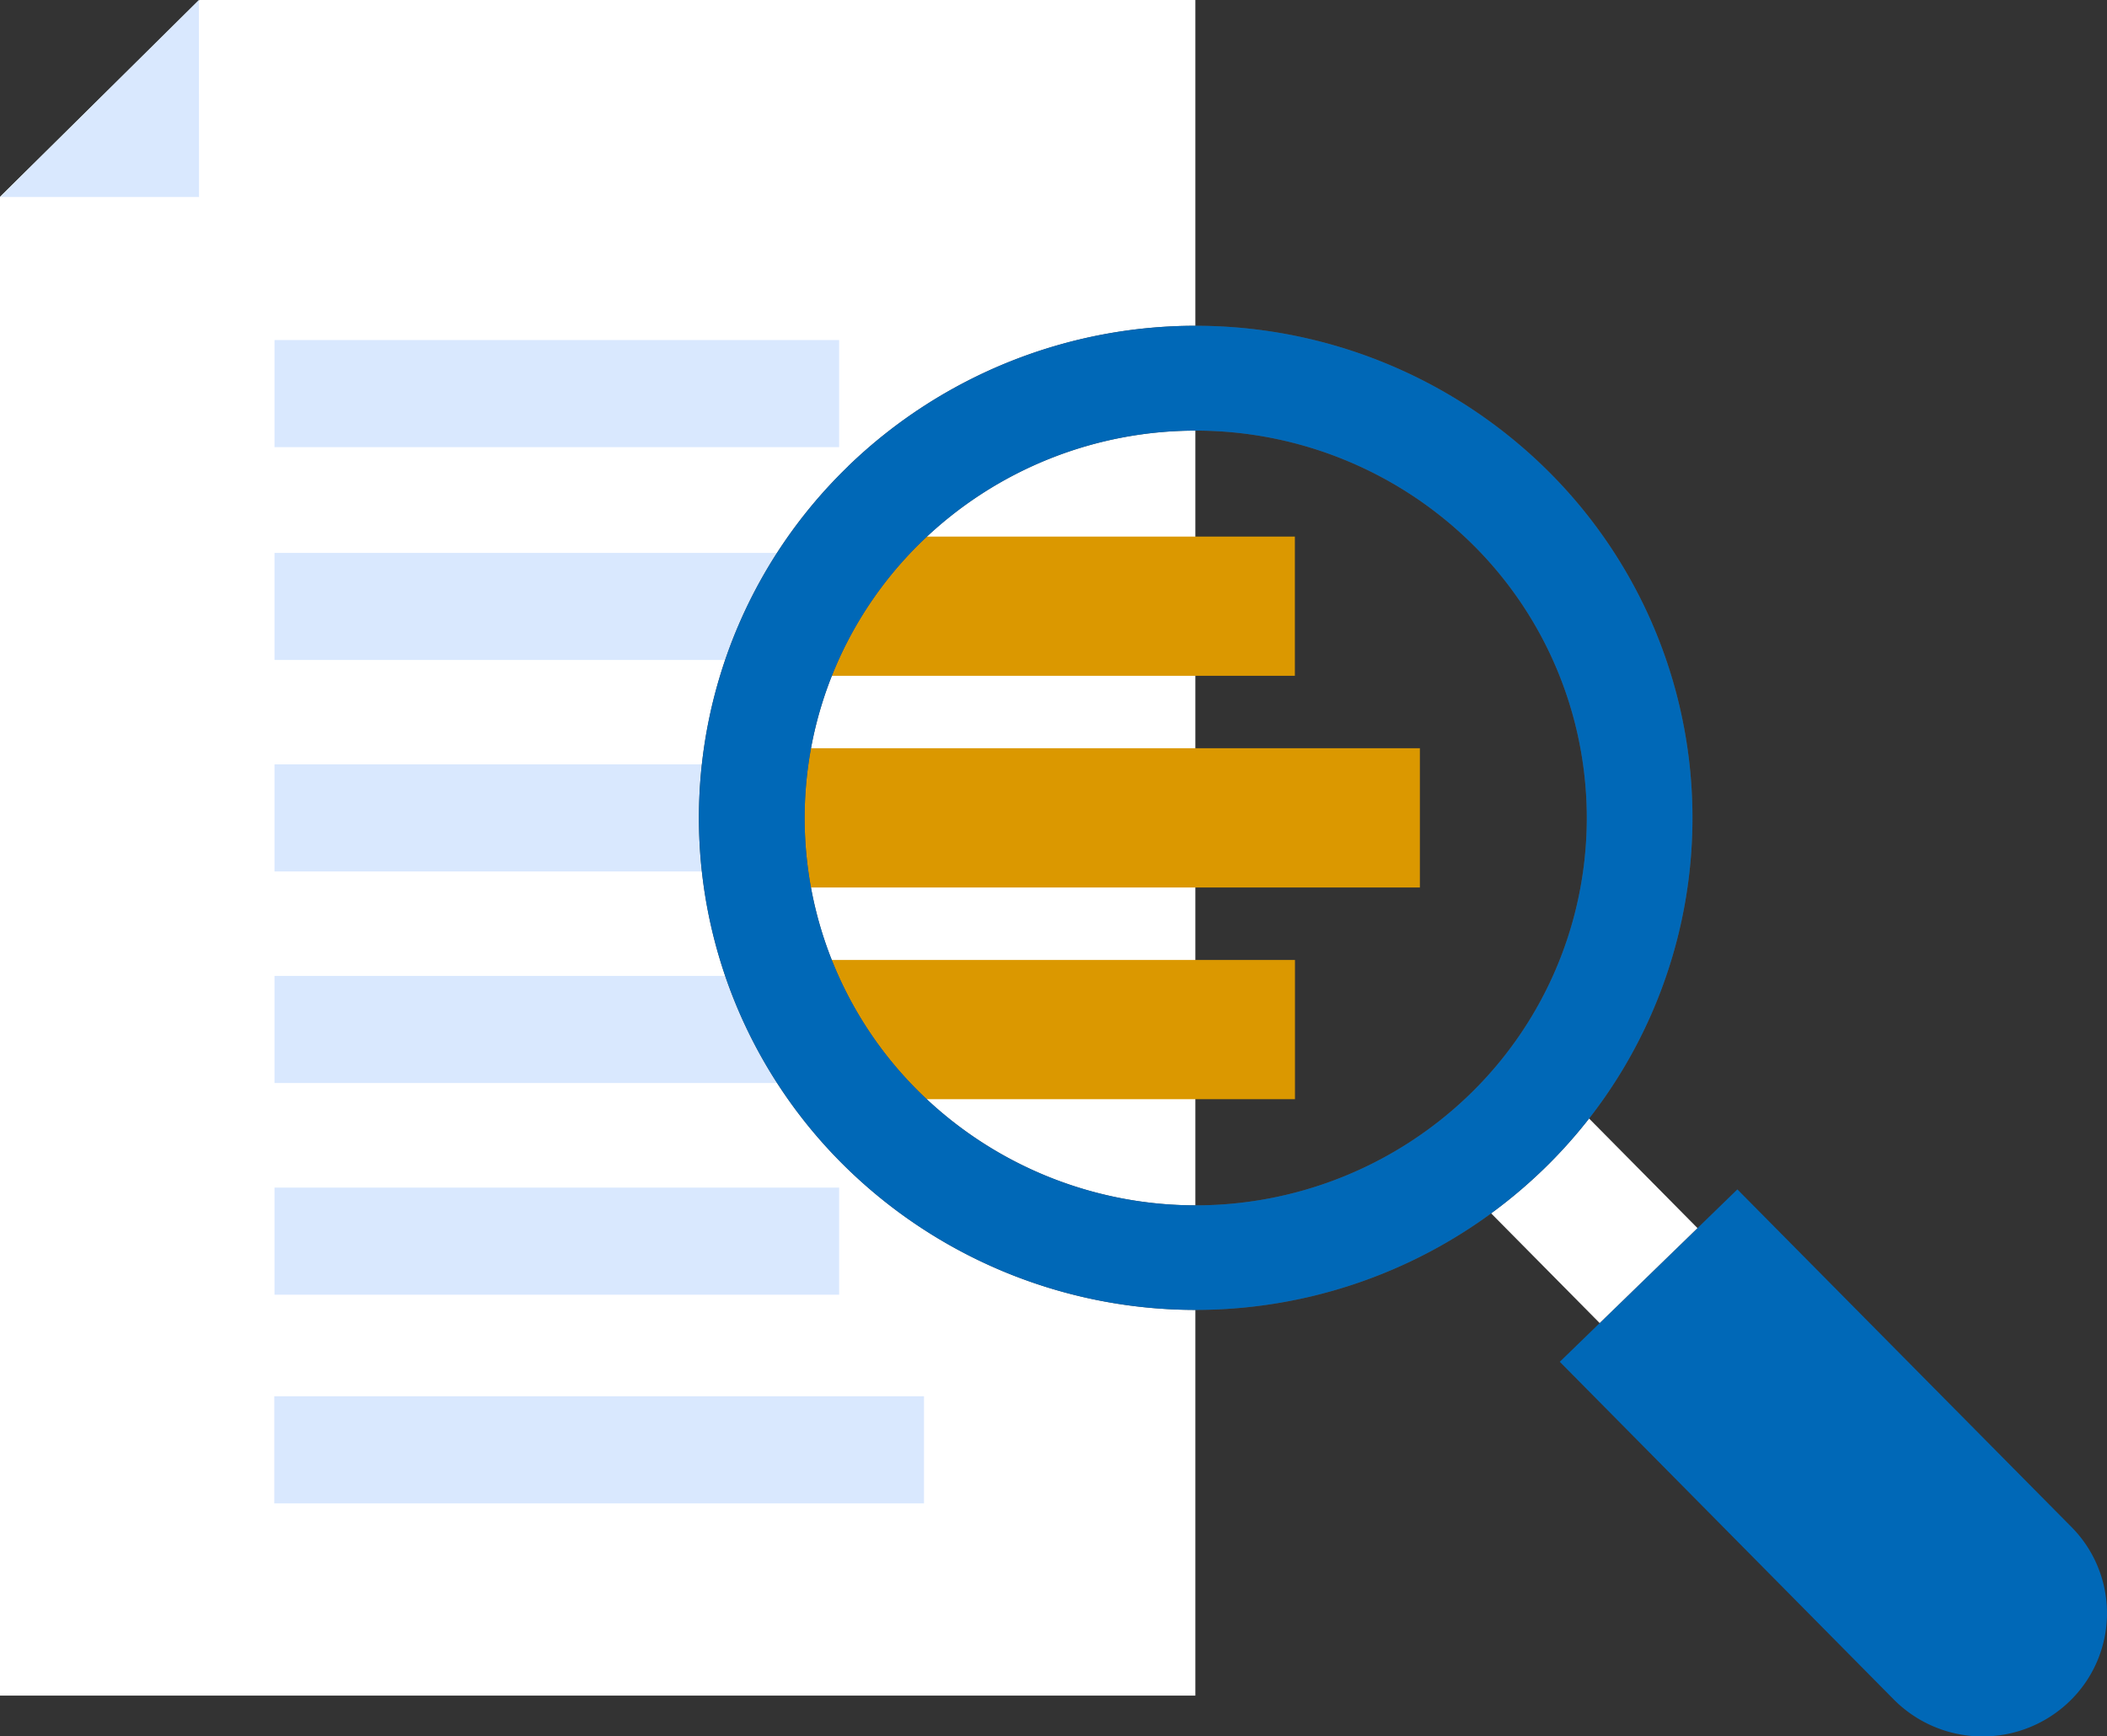
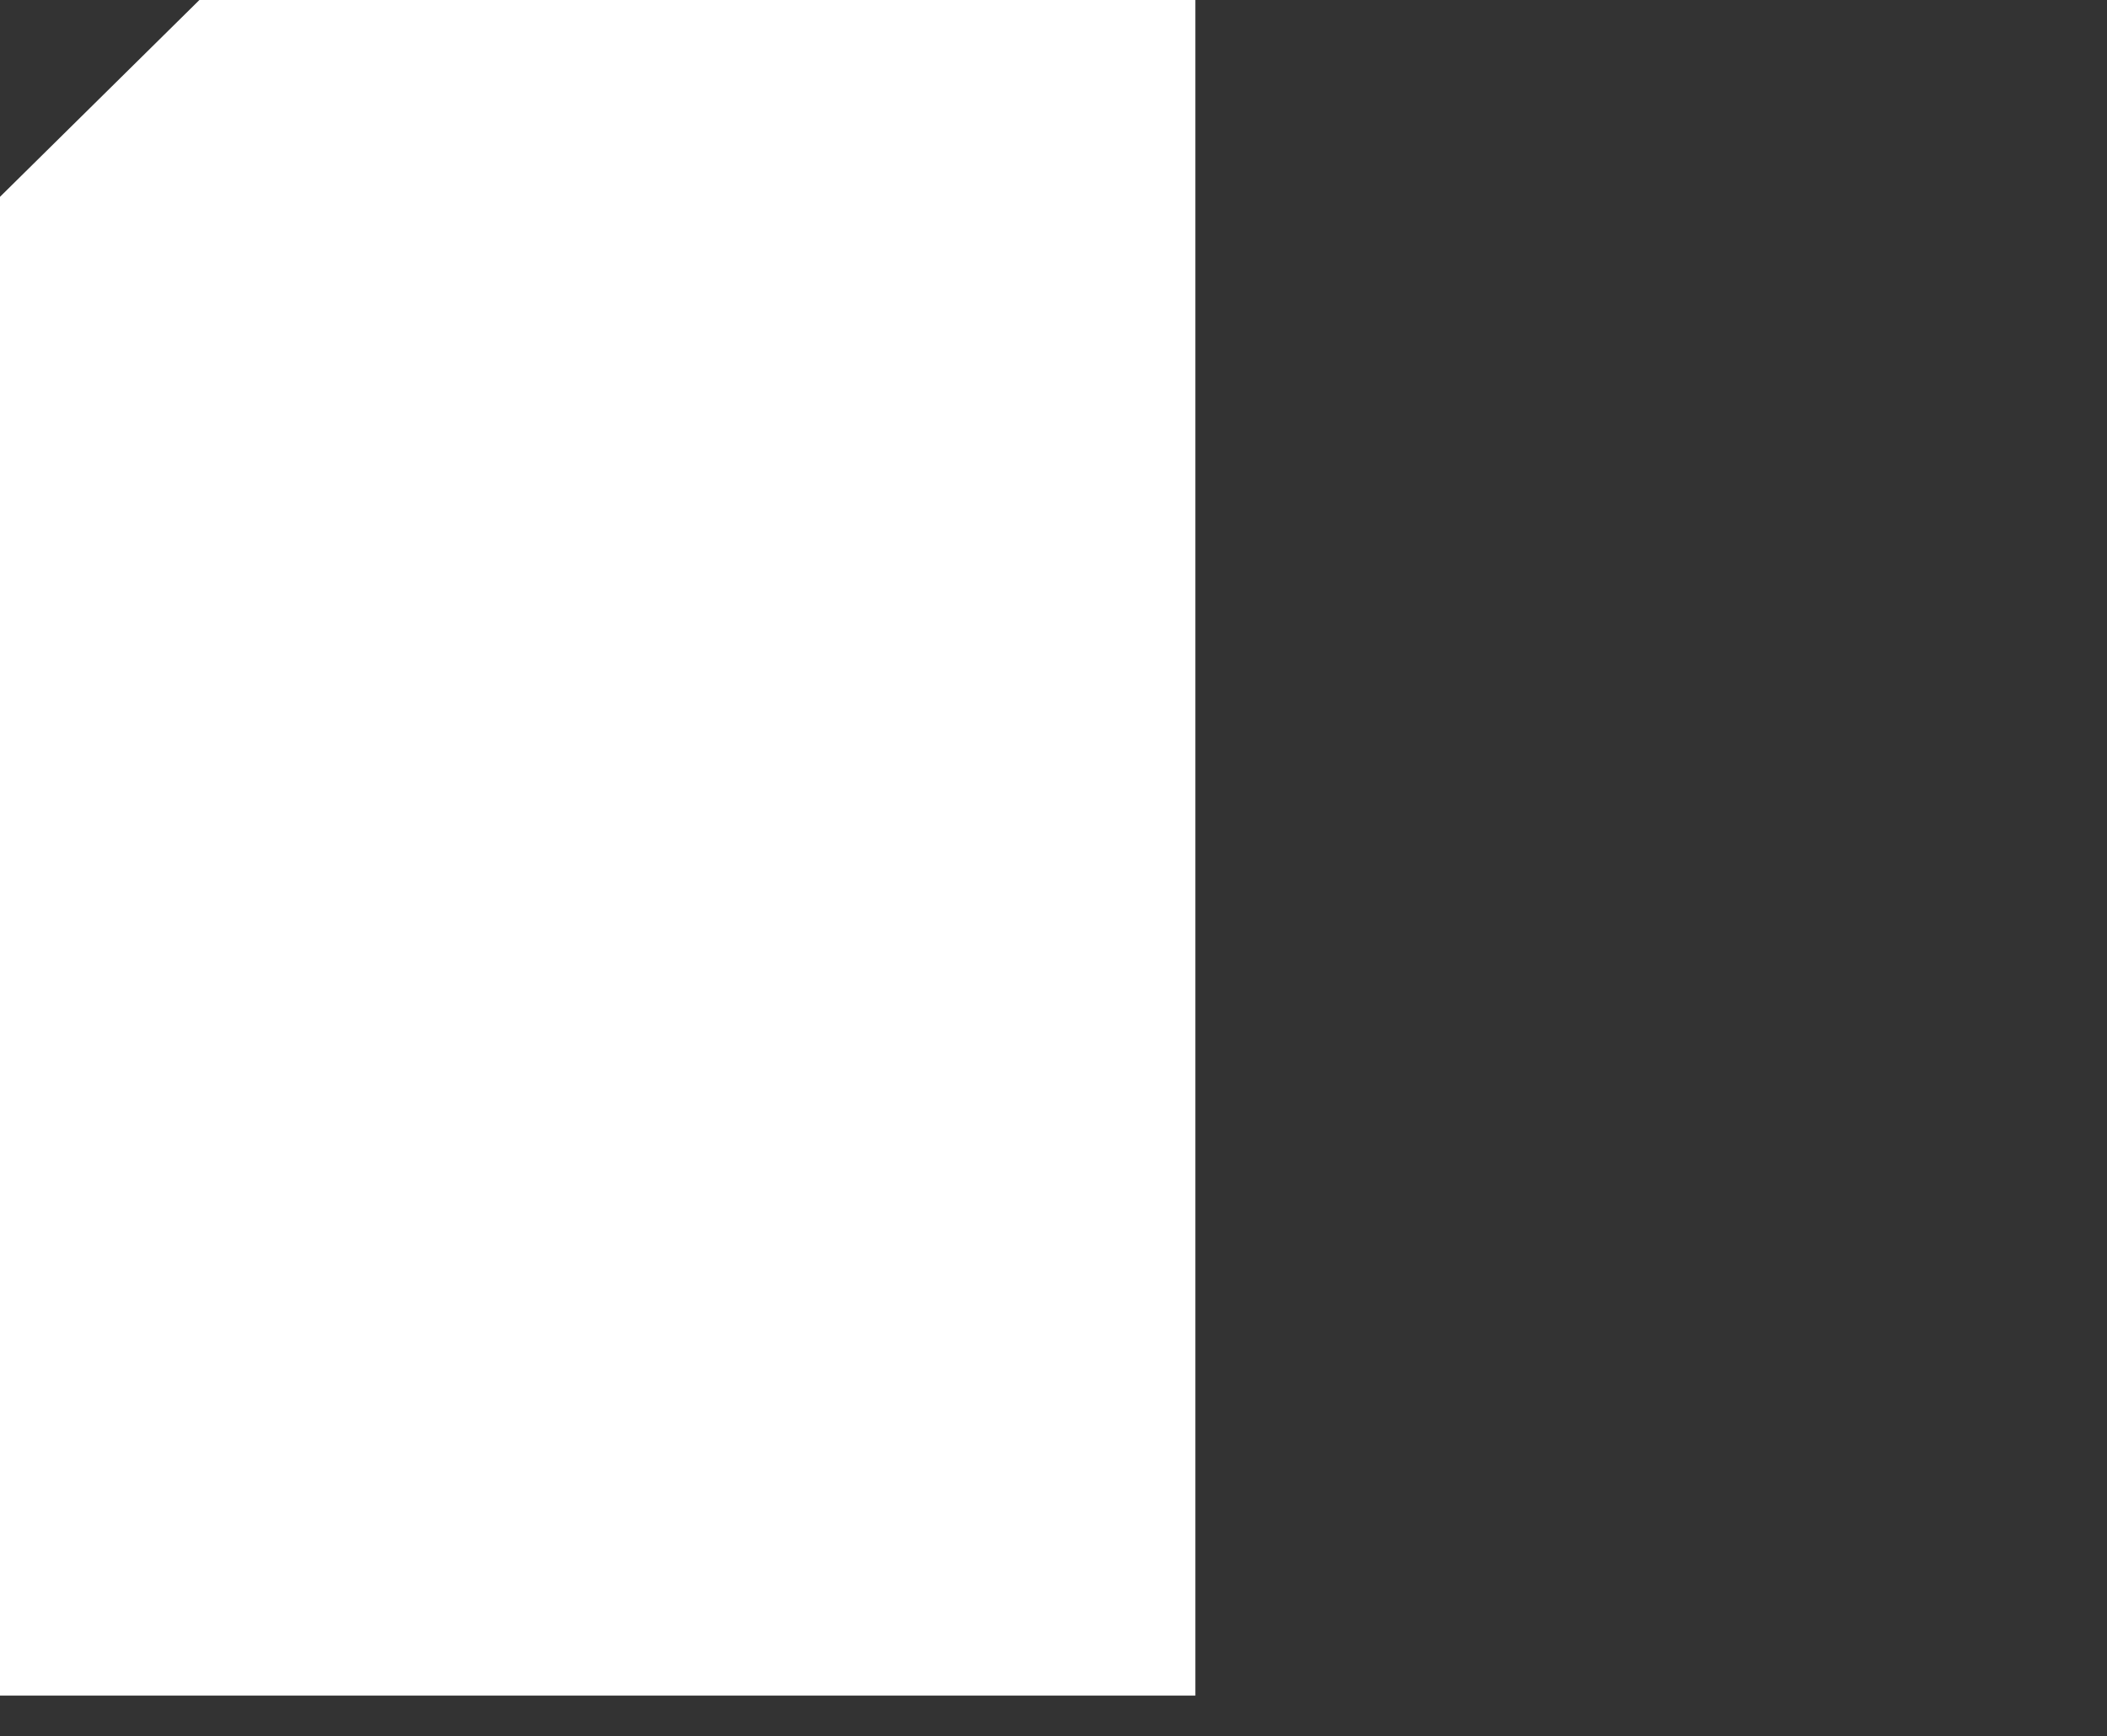
<svg xmlns="http://www.w3.org/2000/svg" width="91" height="75">
  <rect width="100%" height="100%" fill="#333333" stroke="none" />
  <defs>
    <clipPath id="a">
-       <path fill="none" d="M0 0h90.999v75H0z" />
-     </clipPath>
+       </clipPath>
  </defs>
  <path d="M8.611.001L0 8.501v64.738h51.627V.001z" fill="#fff" />
-   <path fill="#d9e8fe" d="M11.856 42.154h22.24v4.625h-22.24zm0-9.139H32.32v4.625H11.856zm0-9.135h24.386v4.625H11.856zm-.01 36.429h28.061v4.625H11.846zm.01-9.011h24.386v4.625H11.856zm0-36.61h24.386v4.625H11.856z" />
  <g clip-path="url(#a)">
    <path d="M89.388 73.481a5.406 5.406 0 01-7.6-.077L67.366 58.821l7.67-7.447 14.43 14.583a5.287 5.287 0 01-.078 7.524" fill="#0068b7" />
    <path d="M63.967 51.97l4.225-4.101 5.121 5.176-4.225 4.102z" fill="#fff" />
    <path d="M.001 8.508h8.595L8.59-.002z" fill="#d9e8fe" />
    <path fill="#db9800" d="M34.641 41.464h21.288v6.014H34.641zm-2.546-9.145h29.229v6.014H32.095zm3.458-9.142h20.372v6.014H35.553z" />
-     <path d="M36.624 20.148a21.114 21.114 0 00-.307 30.056 21.605 21.605 0 0030.345.3 21.114 21.114 0 00.3-30.056 21.6 21.6 0 00-30.342-.3m26.846 27.133a17.008 17.008 0 01-23.888-.237 16.624 16.624 0 01.242-23.663 17.007 17.007 0 0123.885.237 16.624 16.624 0 01-.239 23.663" fill="#4d4d4d" />
-     <path d="M36.624 20.148a21.114 21.114 0 00-.307 30.056 21.605 21.605 0 0030.345.3 21.114 21.114 0 00.3-30.056 21.6 21.6 0 00-30.342-.3m26.846 27.133a17.008 17.008 0 01-23.888-.237 16.624 16.624 0 01.242-23.663 17.007 17.007 0 0123.885.237 16.624 16.624 0 01-.239 23.663" fill="#0068b7" />
  </g>
</svg>